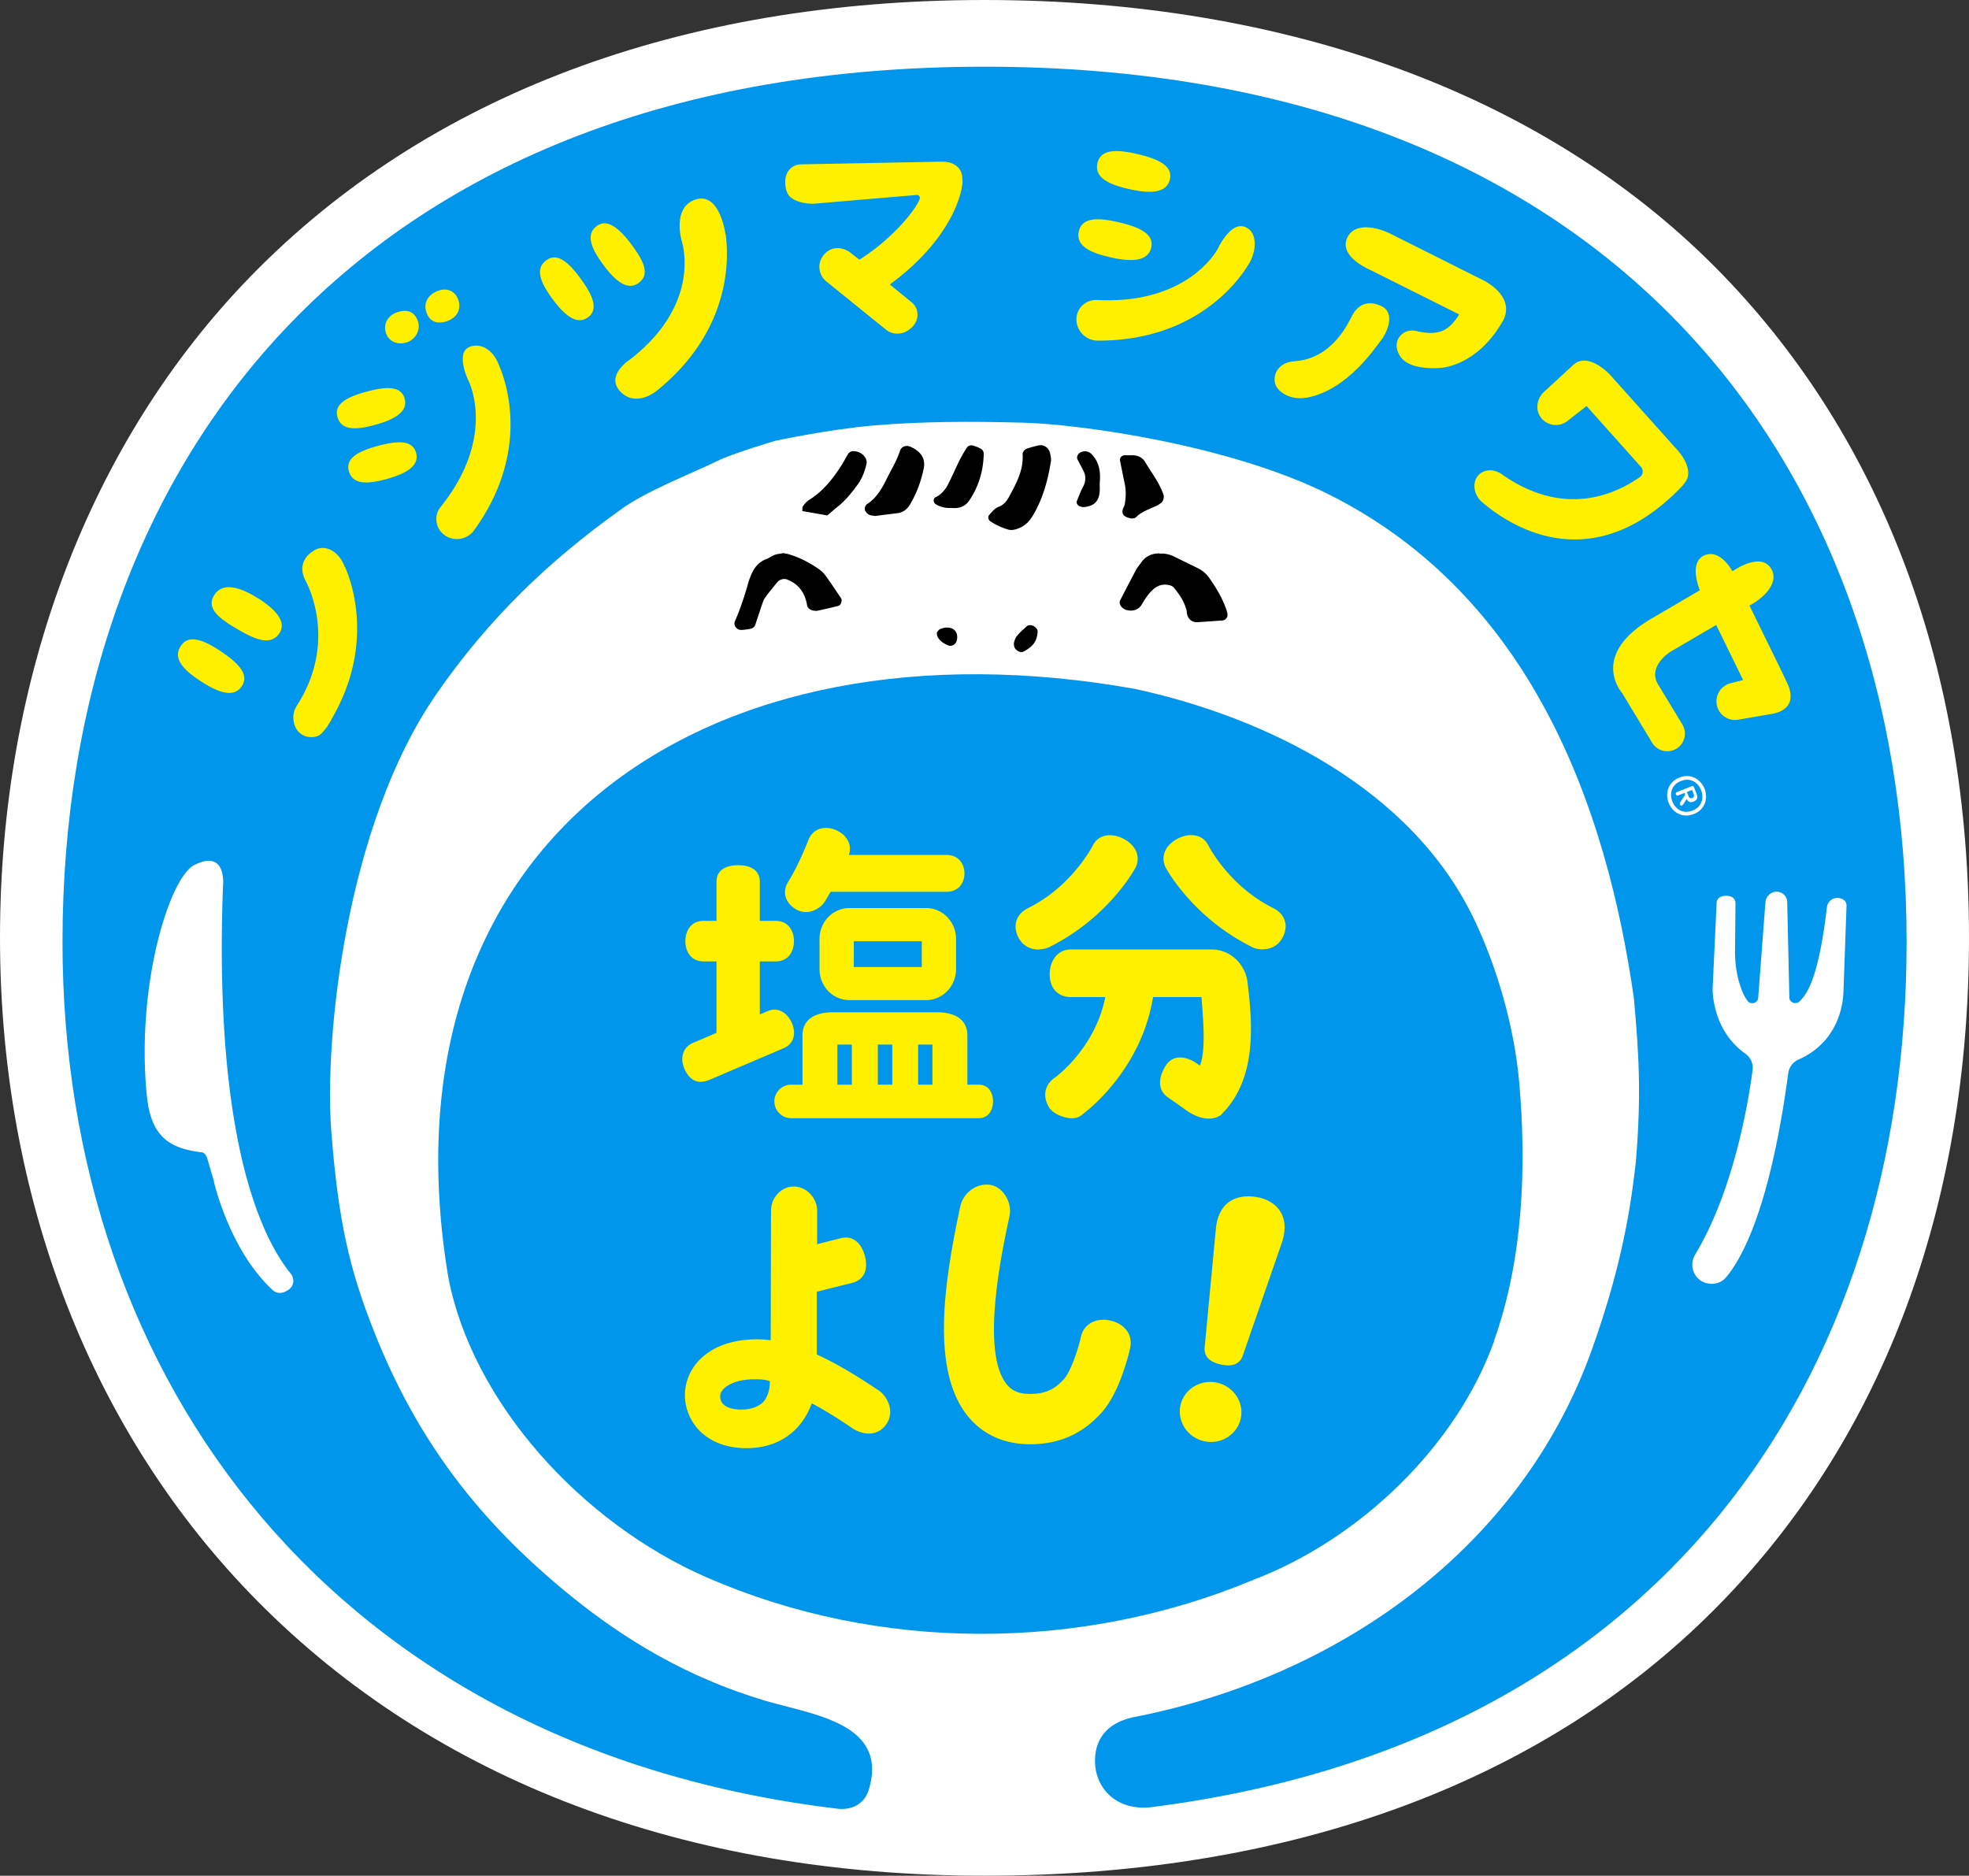
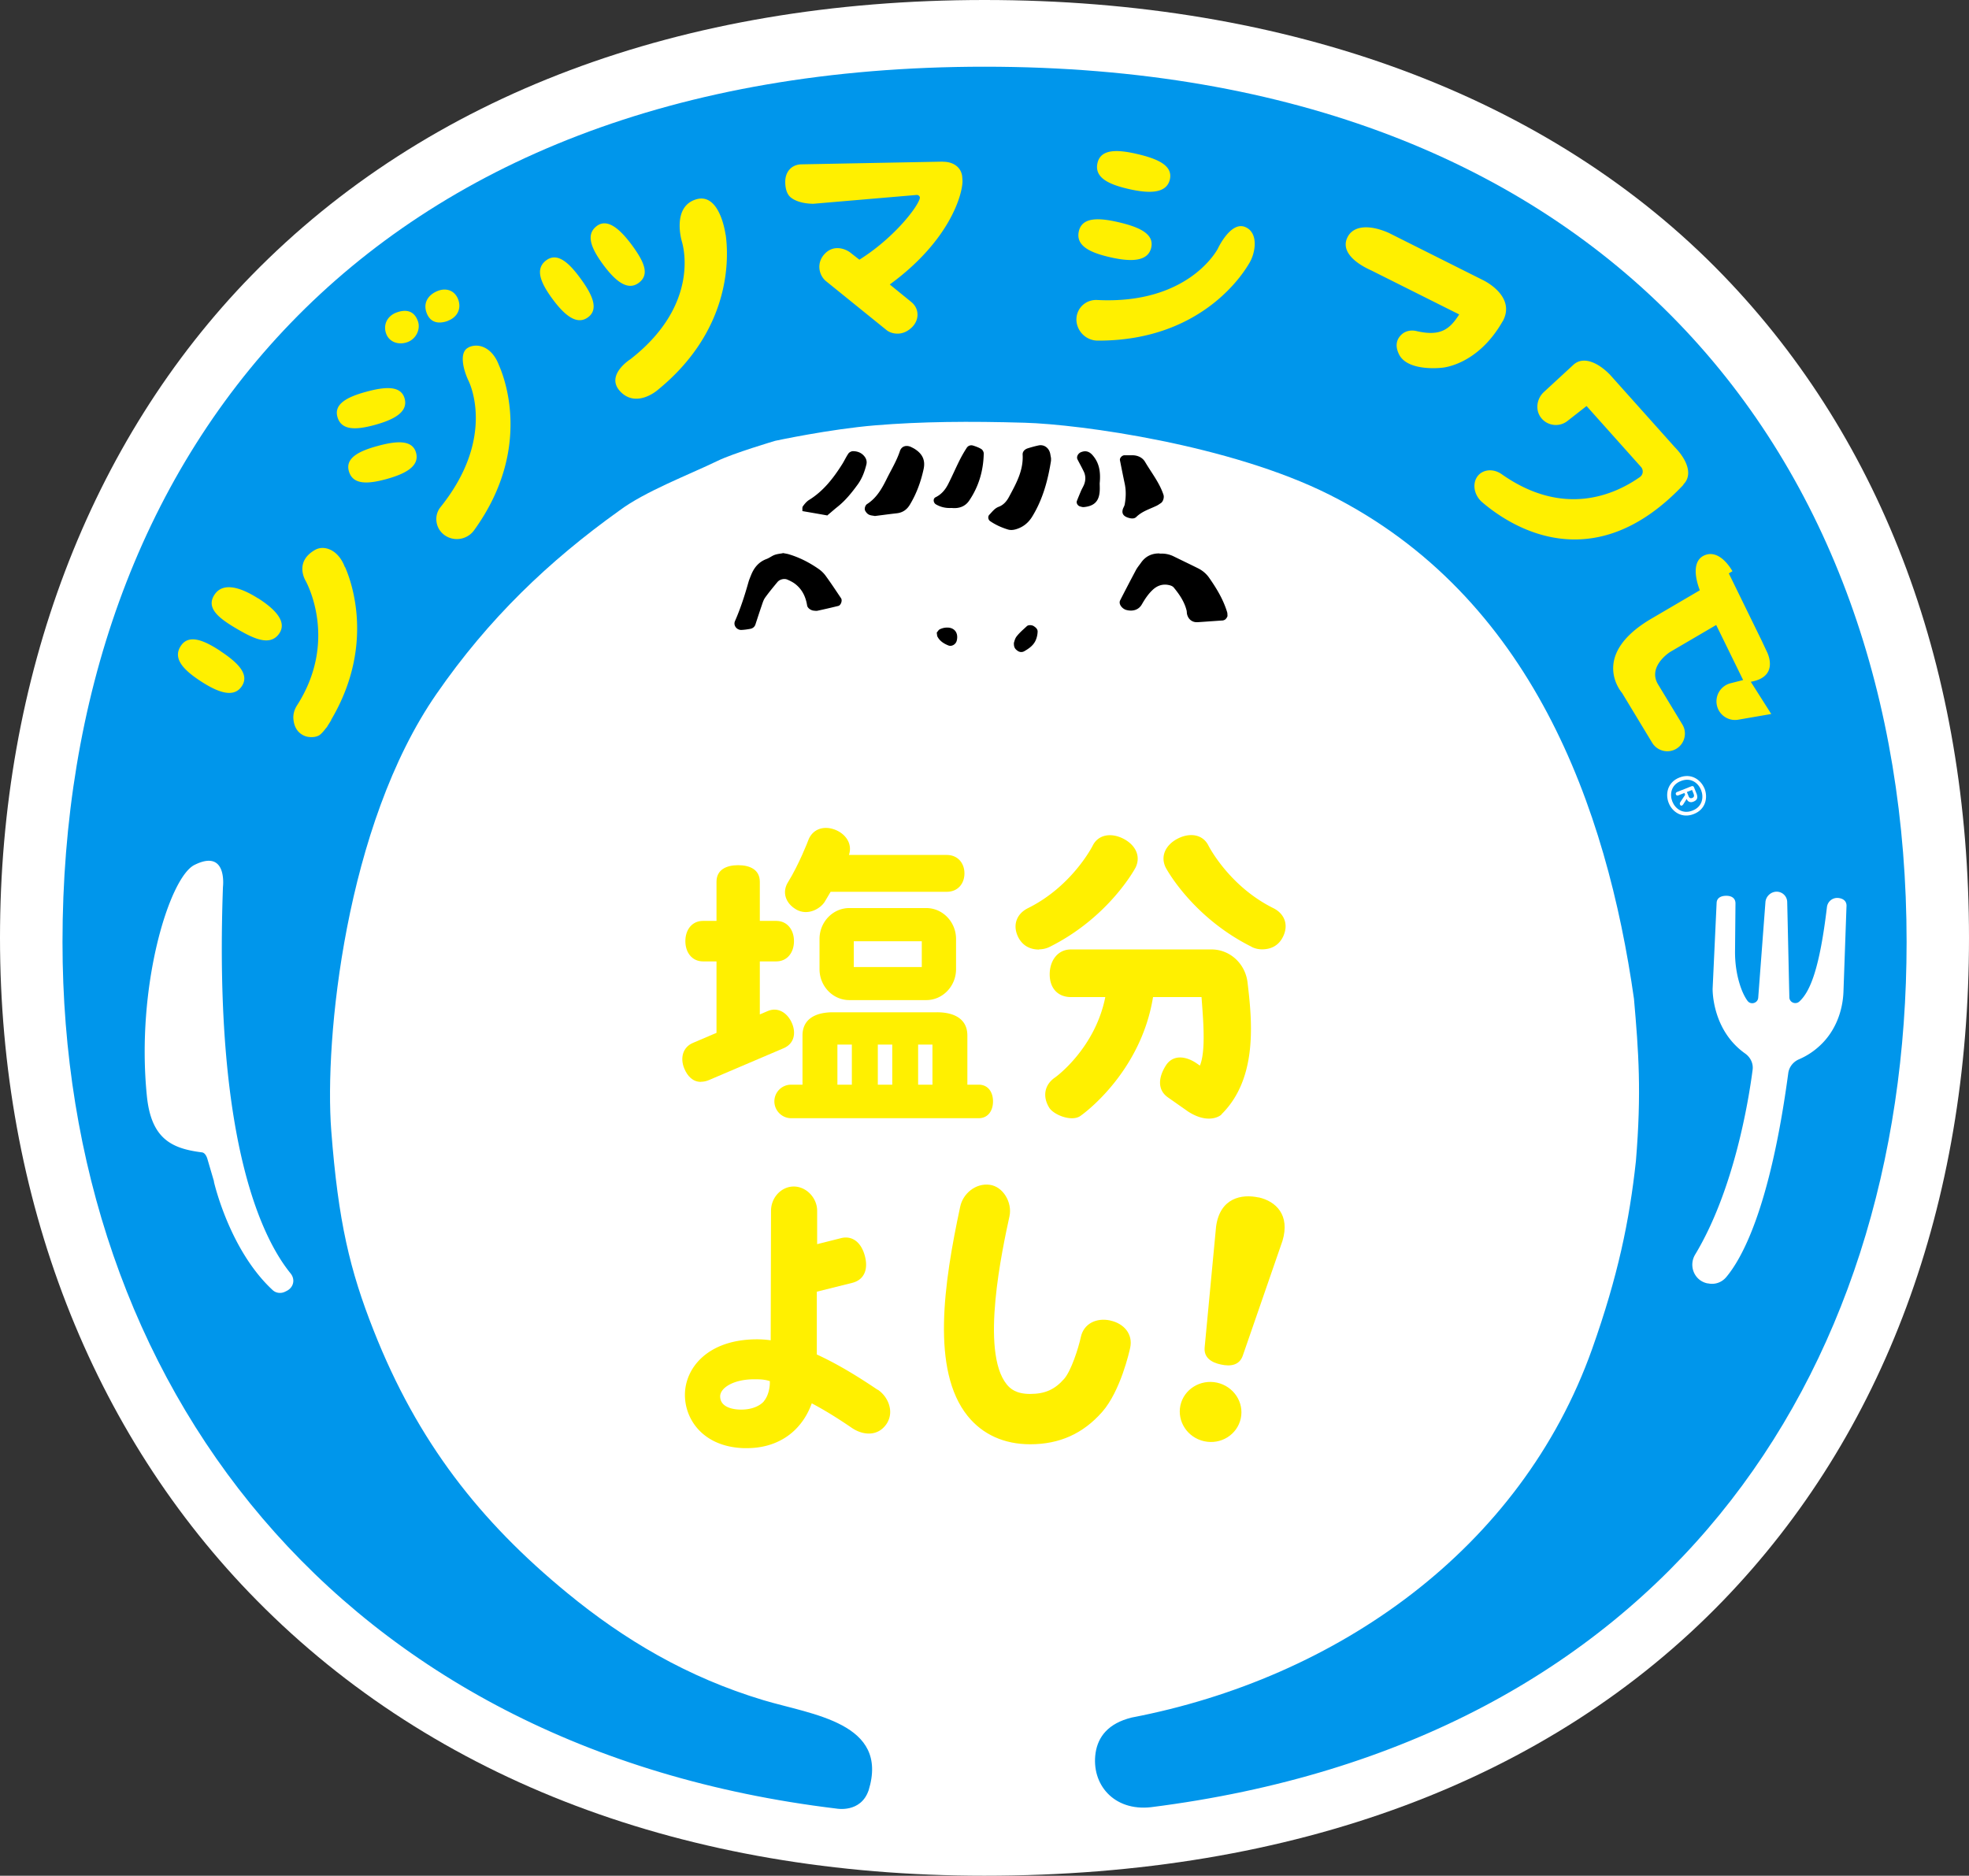
<svg xmlns="http://www.w3.org/2000/svg" id="_レイヤー_2" data-name="レイヤー 2" viewBox="0 0 182.72 174.07">
  <rect x="0" y="0" width="182.72" height="174.07" fill="#333333" stroke="none" />
  <defs>
    <style>.cls-1{fill:#fff000}.cls-1,.cls-2,.cls-3,.cls-4{stroke-width:0}.cls-2{fill:#0096eb}.cls-4{fill:#fff}</style>
  </defs>
  <g id="_レイヤー_1-2" data-name="レイヤー 1">
    <path d="M91.36 174.07c-27.67 0-51.01-8.82-67.5-25.52C8.47 132.98 0 111.13 0 87.03s8.3-46.08 23.36-61.49C39.69 8.83 63.2 0 91.36 0s52.43 8.84 68.57 25.57c14.91 15.45 22.79 36.71 22.79 61.47s-7.88 46.02-22.79 61.47c-16.14 16.72-39.85 25.56-68.57 25.56" class="cls-4" />
-     <path d="M138.63 124.46c2.77-7.7 3.02-16.47 2.35-24-.43-5.02-2.01-10.58-4.16-15.1-5.84-12.27-19.46-18.82-31.5-21.43-39.8-7.1-70.43 13.96-63.73 54.54 2.21 11.66 12.37 22.84 23.98 27.91 15.94 6.96 34.7 6.95 50.79.21 9.84-3.77 18.78-12.37 22.29-22.12" class="cls-2" />
    <path d="M80.6 166.17c1.96-6.31-5.26-7.04-9.75-8.39-7.07-2.12-12.97-5.64-18.2-9.94-8.1-6.65-13.9-14.02-17.98-24.38-2.2-5.57-3.28-10.07-3.93-18.53s1.31-28.33 9.77-40.54c4.84-7 10.44-12.34 16.94-16.99 2.4-1.8 6.46-3.33 9.16-4.64 1.41-.69 5.32-1.85 5.32-1.85s5.06-1.09 9.31-1.44c4.26-.35 8.69-.39 13.85-.24 5.17.15 19.05 2.05 28.26 6.67 18.79 9.42 25.76 29.06 28.28 46.79.43 4.91.71 8.68.18 15.06-.6 5.55-1.67 10.68-4.05 17.4-6.62 18.66-23.74 30.6-42.74 34.24-2.19.54-3.12 1.79-3.35 3.27-.43 2.92 1.69 5.44 5.14 5.05 47.19-5.96 70.12-39.64 70.12-80.29 0-44.86-27.92-81.23-85.56-81.23S5.8 42.56 5.8 87.42c0 40.97 25.56 74.85 71.83 80.42 0 0 2.24.43 2.97-1.68" class="cls-2" />
    <path d="M103.02 122.54c-1.26-.27-2.45.28-2.72 1.54-.23 1.06-.9 3.13-1.54 3.87-.88 1.01-1.8 1.41-3.17 1.41-1.29 0-1.84-.48-2.17-.89-2.48-3.06-.39-12.6.26-15.61.27-1.26-.59-2.75-1.84-2.91-1.28-.17-2.48.79-2.74 2.05-1.52 7.1-2.71 15.18.7 19.41 1.39 1.72 3.39 2.62 5.8 2.62 2.72 0 4.9-.98 6.68-3 1.7-1.94 2.52-5.58 2.6-5.96.27-1.26-.58-2.25-1.84-2.52M116.81 111.13c-1.58-.35-3.6.03-3.96 2.7l-1.06 11.21c-.09.94.61 1.4 1.51 1.59.9.2 1.72.07 2.03-.83l3.68-10.64c.73-2.42-.62-3.68-2.2-4.04M112.93 128.31c-1.54-.33-3.06.61-3.39 2.11-.32 1.5.66 2.99 2.21 3.33 1.55.34 3.06-.61 3.39-2.11.33-1.5-.66-2.99-2.21-3.33M65.04 100.39c.24 0 .49-.05.73-.15l6.94-2.96c.96-.4 1.19-1.36.79-2.31s-1.28-1.55-2.24-1.15l-.75.32v-4.92h1.52c1.04 0 1.65-.84 1.65-1.88s-.61-1.88-1.65-1.88h-1.52v-3.63c0-1.11-.9-1.54-2.01-1.54s-2.01.43-2.01 1.54v3.63h-1.25c-1.04 0-1.64.84-1.64 1.88s.61 1.88 1.64 1.88h1.25v6.63l-2.18.93c-.96.4-1.21 1.42-.81 2.38.3.72.8 1.24 1.54 1.24M73.86 84.39c1.12.65 2.29-.09 2.67-.7.19-.31.37-.62.55-.93h10.78c1.04 0 1.64-.77 1.64-1.71s-.61-1.71-1.64-1.71h-9.08c.36-1.04-.32-2-1.36-2.37-1.05-.37-2.06 0-2.43 1.05 0 .02-.86 2.23-1.86 3.84-.59.94-.22 1.97.74 2.53" class="cls-1" />
    <path d="M85.96 92.81c1.52 0 2.76-1.29 2.76-2.87v-2.8c0-1.58-1.24-2.87-2.76-2.87h-7.15c-1.52 0-2.76 1.29-2.76 2.87v2.8c0 1.58 1.24 2.87 2.76 2.87h7.15Zm-6.73-5.46h6.31v2.39h-6.31v-2.39ZM86.95 93.94H77.3c-1.56 0-2.83.58-2.83 2.16v4.56h-1.06c-.86 0-1.55.7-1.55 1.55s.7 1.56 1.55 1.56h17.42c.86 0 1.32-.7 1.32-1.56s-.46-1.55-1.32-1.55h-1.06V96.1c0-1.58-1.27-2.16-2.83-2.16m-7.89 6.72h-1.34v-3.72h1.34v3.72Zm3.75 0h-1.34v-3.72h1.34v3.72Zm3.73 0H85.2v-3.72h1.33v3.72ZM96.43 88.1c.32 0 .65-.07.96-.22 5.47-2.72 7.91-7.21 8-7.39.51-1.09-.07-2.12-1.17-2.67-1.09-.55-2.31-.4-2.83.68-.02.03-1.9 3.75-6 5.78-1.08.54-1.45 1.61-.89 2.71.41.79 1.11 1.13 1.92 1.13M113.35 103.41c3.4-3.35 2.84-8.7 2.42-12.24-.21-1.75-1.64-3.06-3.34-3.06H99.38c-1.22 0-1.97 1.03-1.97 2.31s.75 2.11 1.97 2.11h3.19c-.93 4.68-4.46 7.32-4.65 7.45-1.04.71-1.17 1.82-.55 2.82.4.64 1.99 1.3 2.83.8.25-.15 5.66-4.02 6.8-11.07h4.5c.15 2.08.42 4.97-.15 6.36l-.26-.18c-1.01-.71-2.23-.88-2.9.17-.67 1.05-.83 2.23.18 2.95l1.88 1.32c1.73 1.12 2.85.53 3.11.27M116.16 87.88c.31.15.63.22.96.22.82 0 1.52-.34 1.92-1.13.57-1.1.19-2.17-.89-2.7-4.1-2.04-5.98-5.75-6-5.78-.52-1.08-1.74-1.23-2.83-.68-1.1.55-1.67 1.59-1.16 2.67.09.19 2.53 4.67 8 7.39M81.45 128.98c-1.39-.94-3.48-2.29-5.65-3.28v-5.83l3.29-.82c1.06-.27 1.5-1.18 1.18-2.45-.33-1.31-1.18-1.96-2.22-1.7l-2.22.56v-3.1c0-1.2-1.01-2.25-2.17-2.25s-2.11 1.03-2.11 2.25l-.03 12.02c-.43-.06-.86-.09-1.26-.09-4.6 0-6.7 2.68-6.7 5.16 0 2.3 1.71 4.82 5.47 4.94h.27c2.26 0 3.68-.92 4.47-1.69.68-.66 1.21-1.49 1.56-2.47 1.61.85 3.03 1.81 3.72 2.28 1 .68 2.38.83 3.2-.34a2 2 0 0 0 .32-1.53c-.12-.66-.54-1.29-1.12-1.68m-10.56 1.08c-.17.21-.85.82-2.27.77-.54-.02-1.79-.18-1.79-1.23 0-.76 1.2-1.58 3.15-1.58.49 0 .95 0 1.46.17.02.63-.15 1.38-.55 1.86" class="cls-1" />
    <path d="M166.93 98.31c.8-.34 1.45-.8 1.98-1.3 1.37-1.28 2.09-3.11 2.16-4.98l.28-7.88c.05-.51-.29-.78-.8-.82a.963.963 0 0 0-1.01.83c-.68 5.71-1.55 7.85-2.56 8.78-.35.32-.92.09-.93-.38-.05-2.03-.15-6.81-.2-8.85-.01-.54-.45-.96-.98-.96s-1 .43-1.04.97l-.67 8.87c-.04.51-.7.7-1 .28-.24-.33-.44-.75-.6-1.19-.4-1.12-.57-2.32-.55-3.51l.04-4.33c0-.49-.36-.71-.85-.71s-.88.19-.9.66l-.37 7.95s-.11 3.82 3.02 6.03c.49.35.77.92.69 1.51-.37 2.86-1.72 11.15-5.33 17.14-.64 1.06-.07 2.44 1.15 2.68h.05c.63.14 1.27-.09 1.68-.58 1.38-1.64 4.05-6.21 5.76-18.94.08-.57.46-1.04.98-1.27M19.85 109.66s1.43 6.35 5.46 10.07c.32.29.79.33 1.17.13l.16-.08c.61-.33.77-1.05.33-1.6-2.27-2.79-7.17-11.4-6.28-35.87 0 0 .44-3.59-2.65-2.04-2.34 1.18-5.44 11.28-4.41 21.44.4 4 2.33 4.88 5.1 5.23.28.03.44.35.52.62l.61 2.08Z" class="cls-4" />
    <path d="M107.61 51.38c.46-.03.89.05 1.3.25.75.37 1.51.73 2.25 1.1.41.2.76.49 1.02.85.71 1.01 1.34 2.05 1.7 3.24.03.1.02.22.03.33 0 .11-.18.35-.28.38-.05.01-.1.05-.16.05-.78.05-1.55.11-2.33.16-.49.03-.86-.25-.98-.73-.03-.11-.02-.22-.04-.33-.2-.83-.67-1.52-1.2-2.16-.1-.12-.28-.19-.43-.22-.52-.12-.99 0-1.41.34-.47.4-.81.91-1.12 1.45-.29.51-.85.68-1.46.51a.92.92 0 0 1-.41-.27c-.15-.17-.25-.4-.14-.62.48-.94.97-1.88 1.47-2.82.13-.24.32-.46.48-.69.42-.59 1.01-.86 1.72-.84M72.63 51.32c.25.05.42.07.58.12.97.29 1.87.75 2.7 1.32.27.18.53.42.72.69.49.67.95 1.37 1.42 2.07.14.21-.02.65-.25.71-.65.16-1.3.31-1.95.45-.11.02-.22 0-.33-.01-.26-.02-.58-.23-.62-.48-.13-.81-.46-1.5-1.11-2-.22-.17-.47-.29-.72-.4-.29-.13-.71-.03-.92.22-.39.47-.78.94-1.14 1.44-.16.22-.24.5-.33.76-.2.58-.39 1.17-.58 1.75-.08.23-.26.36-.49.4-.27.05-.55.09-.83.1-.43 0-.74-.43-.58-.81.52-1.18.91-2.4 1.26-3.64.06-.21.15-.42.23-.62.28-.71.72-1.25 1.46-1.52.26-.1.49-.29.75-.38.26-.09.54-.11.74-.15M97.53 42.45c0 .09.01.21 0 .32-.29 1.83-.77 3.6-1.76 5.2-.34.54-.8.92-1.41 1.12-.27.09-.55.13-.82.05-.59-.18-1.15-.43-1.66-.78-.18-.12-.23-.42-.08-.58.27-.28.5-.61.88-.75.45-.17.74-.52.95-.91.66-1.23 1.35-2.45 1.27-3.92-.02-.29.19-.51.49-.6.32-.1.64-.19.97-.26.52-.12.99.22 1.1.77.02.11.04.22.06.35M81.17 47.88c-.18-.03-.3-.04-.4-.07-.23-.06-.38-.22-.49-.43-.08-.16 0-.48.18-.6.89-.57 1.38-1.44 1.83-2.35.42-.85.92-1.66 1.22-2.57.16-.48.64-.6 1.11-.34.1.05.2.1.29.16.68.44.98 1.02.8 1.85-.25 1.16-.65 2.26-1.26 3.28-.27.46-.65.75-1.2.82-.72.08-1.44.18-2.09.26M104.37 42.25h.78c.48.02.9.24 1.12.63.59 1 1.33 1.92 1.7 3.04.08.24-.03.62-.23.76-.14.09-.27.19-.42.26-.65.31-1.34.51-1.88 1.04-.21.2-.52.14-.79.05-.4-.14-.56-.38-.46-.75.04-.16.15-.3.18-.46.12-.66.14-1.32-.01-1.99-.15-.71-.29-1.41-.43-2.12-.04-.2.18-.44.39-.46.11 0 .22-.02.05 0M76.75 47.83c-.72-.13-1.48-.26-2.29-.4.01-.16-.03-.35.05-.45.16-.22.35-.45.58-.59 1.32-.82 2.24-2.01 3.05-3.29.21-.33.37-.69.59-1.01.08-.12.28-.22.42-.22.4 0 .77.13 1.04.45.19.22.28.49.21.78-.16.65-.39 1.28-.79 1.84-.56.77-1.15 1.51-1.91 2.11-.3.24-.59.5-.95.8M88.31 47.14c-.52.03-1-.07-1.45-.33-.25-.14-.31-.54-.03-.67.53-.26.88-.68 1.14-1.18.38-.74.71-1.51 1.08-2.25.2-.4.42-.78.66-1.15.13-.2.36-.28.59-.21.26.08.53.18.76.32.12.07.23.27.23.41-.03 1.59-.46 3.07-1.36 4.39-.37.54-.95.74-1.61.67M102.05 44.86c0 .16.02.44 0 .72-.06.94-.51 1.39-1.48 1.48-.11.01-.22-.03-.33-.06-.22-.05-.38-.31-.31-.5.12-.31.25-.62.38-.93.09-.21.21-.4.29-.6.15-.38.16-.77 0-1.15-.19-.41-.41-.79-.61-1.19-.12-.23.05-.56.33-.67.43-.17.76-.06 1.05.26.65.73.78 1.58.68 2.63M94.08 59.68c.05-.13.1-.43.27-.63.27-.35.62-.64.94-.94.14-.13.45-.12.63-.01.19.12.38.28.37.52-.01.27-.07.55-.18.8-.21.48-.63.77-1.07 1.02-.2.11-.44.09-.63-.06-.18-.13-.34-.29-.32-.69M86.92 58.72c.09-.1.17-.27.31-.33.19-.09.42-.15.64-.15.71-.02 1.1.51.91 1.23-.09.34-.47.55-.77.43-.42-.17-.79-.4-1.01-.81-.05-.09-.04-.21-.07-.36" class="cls-3" />
-     <path d="M23.95 55.53c-1.65-1.05-3.26-1.52-4.04-.35-.82 1.23.36 2.17 2.01 3.14 1.64.97 3.11 1.65 3.95.53.82-1.09-.27-2.28-1.92-3.33M20.46 60.42c-1.56-1.03-2.95-1.59-3.68-.48-.77 1.16.23 2.21 1.79 3.24 1.57 1.03 3.1 1.66 3.87.5.75-1.13-.43-2.23-1.99-3.26M32 52.63l-.02-.06c-.31-.79-.81-1.35-1.41-1.59-.44-.18-.92-.18-1.33.05-2.01 1.14-.85 2.92-.85 2.92.1.21 2.99 5.54-.82 11.5-.24.37-.35.76-.35 1.13.02.64.24 1.22.76 1.56.09.06.16.1.24.13.24.13.87.23 1.34 0 .2-.1.44-.37.66-.66.04-.05.08-.09.12-.14.04-.06.06-.11.1-.17.18-.27.31-.5.31-.5h-.02c4.32-7.3 1.58-13.53 1.28-14.2M34.76 39.44c1.72-.47 3.14-1.17 2.79-2.45-.34-1.25-1.86-1.1-3.58-.63-1.72.47-2.99 1.11-2.66 2.32.35 1.28 1.72 1.23 3.45.76M35.03 41.39c-1.72.47-2.99 1.11-2.66 2.32.35 1.28 1.72 1.23 3.45.76 1.72-.47 3.14-1.17 2.79-2.45-.34-1.25-1.86-1.1-3.58-.63M43.49 32.24c-.95.43-.46 2.16-.02 3.08.11.22 2.58 5.3-2.59 11.74-.25.31-.39.7-.39 1.1 0 .63.3 1.19.82 1.54a1.961 1.961 0 0 0 1.92.14c.3-.14.56-.35.75-.61 5.82-8.03 2.42-15.08 2.3-15.39-.6-1.56-1.84-2.05-2.79-1.61M36.8 29c-.82.3-1.26 1.08-.98 1.92.27.83 1.17 1.13 1.99.83.82-.3 1.22-1.2.98-1.92-.36-1.05-1.17-1.13-1.99-.83M41.56 29.77c.82-.3 1.27-1.05.98-1.92-.28-.84-1.05-1.17-1.87-.87-.82.3-1.42 1.01-1.11 1.97.34 1.04 1.17 1.13 2 .83M87.51 15l-13.1.25c-.93 0-1.55.67-1.54 1.64 0 .61.16 1.15.51 1.43.65.53 1.7.59 2.1.59l9.6-.82c.09 0 .17.04.23.11.05.07.07.15.04.23-.28.93-2.49 3.72-5.6 5.67l-.83-.65c-.37-.3-1.52-.84-2.41.13-.76.82-.53 1.96.14 2.51l5.64 4.56c.15.12.49.3.93.31.42.02.93-.12 1.42-.6.34-.34.53-.79.5-1.24-.02-.43-.23-.82-.58-1.1l-1.99-1.62c5.51-4.02 6.74-8.28 6.75-9.61l-.03-.41c-.1-.89-.86-1.37-1.77-1.37M59.26 26.26c1.06-.77.51-1.95-.55-3.42-1.07-1.46-2.27-2.63-3.31-1.88-1.08.79-.54 2.07.53 3.54 1.07 1.46 2.25 2.55 3.33 1.76M50.7 24.15c-1.08.79-.54 2.07.53 3.54 1.07 1.46 2.25 2.55 3.33 1.76 1.06-.77.37-2.16-.7-3.62-1.07-1.46-2.13-2.43-3.16-1.68M67.34 21.77c.28 1.96.65 8.81-6.38 14.48 0 0-1.91 1.62-3.38.1s.93-3.02.93-3.02c6.69-5.22 4.77-10.88 4.76-10.94 0 0-.95-3.17 1.3-3.88s2.76 3.26 2.76 3.26M156.21 44.96c.89-.87.38-2.26-.79-3.46l-6.01-6.72c-1.17-1.2-2.55-1.76-3.44-.89l-2.7 2.49c-.67.62-.82 1.66-.27 2.38.59.77 1.69.9 2.44.32l1.79-1.4 5.05 5.65c.25.28.21.72-.1.94-2.33 1.64-7.08 3.78-12.82-.26-.99-.7-2.23-.35-2.49.71-.16.66.11 1.41.69 1.9 2.6 2.22 10.27 7.26 18.66-1.63M139.44 29.82c-2.36 4.14-5.66 4.31-5.66 4.31s-3.17.38-3.96-1.26c-.45-.92-.11-1.51.27-1.85.36-.32.87-.41 1.34-.3 2.25.53 3.11-.17 3.98-1.54l-8.15-4.08c-1.67-.75-2.79-1.84-2.24-3.03.56-1.22 2.18-1.2 3.85-.46l8.78 4.4s3.08 1.46 1.8 3.81M104.7 17.53c1.85.43 3.54.48 3.86-.87.31-1.32-1.19-1.94-3.04-2.37-1.85-.43-3.36-.47-3.67.82-.32 1.35.99 1.99 2.85 2.42M102.97 23.86c1.85.43 3.54.48 3.86-.87.31-1.32-1.19-1.94-3.04-2.37-1.85-.43-3.36-.47-3.67.82-.32 1.35.99 1.99 2.85 2.42M164.37 66.26l-3.07.53c-.94.16-1.83-.47-1.99-1.41-.15-.89.4-1.74 1.27-1.97l1.18-.3-2.5-5.11-4.27 2.5s-2.14 1.34-1.12 3.02l2.25 3.71c.47.77.22 1.78-.55 2.25s-1.78.22-2.25-.55l-2.8-4.63s-3.03-3.4 2.56-6.79l4.66-2.73c-.56-1.48-.57-2.8.42-3.24.95-.42 1.9.27 2.61 1.47l.1-.06c1.41-.91 2.82-1.23 3.47-.21.67 1.04-.14 2.29-1.55 3.2l-.44.26 3.05 6.24.46.98s1.3 2.36-1.47 2.84M115.88 24.51c-.19.28-3.97 7.14-14.02 7.1a1.981 1.981 0 0 1-1.49-.69c-.29-.34-.46-.76-.48-1.2-.02-.62.26-1.2.78-1.56.33-.23.74-.34 1.14-.32 8.36.43 11.07-4.53 11.19-4.74 0 0 1.17-2.55 2.51-2.05 1.34.51 1.01 2.5.36 3.47" class="cls-1" />
-     <path d="M119.11 36.53c.65.41 1.46.51 2.23.36 3.76-.72 6.39-4.79 6.75-5.22.62-.75 1.43-2.57.15-3.24-1.6-.77-2.41.19-2.76.85-.35.65-1.81 4-5.32 4.24-.38.03-.77.11-1.1.32-.38.24-.77.66-.78 1.36-.01.63.38 1.05.83 1.33" class="cls-1" />
+     <path d="M23.95 55.53c-1.65-1.05-3.26-1.52-4.04-.35-.82 1.23.36 2.17 2.01 3.14 1.64.97 3.11 1.65 3.95.53.82-1.09-.27-2.28-1.92-3.33M20.46 60.42c-1.56-1.03-2.95-1.59-3.68-.48-.77 1.16.23 2.21 1.79 3.24 1.57 1.03 3.1 1.66 3.87.5.75-1.13-.43-2.23-1.99-3.26M32 52.63l-.02-.06c-.31-.79-.81-1.35-1.41-1.59-.44-.18-.92-.18-1.33.05-2.01 1.14-.85 2.92-.85 2.92.1.21 2.99 5.54-.82 11.5-.24.37-.35.76-.35 1.13.02.64.24 1.22.76 1.56.09.06.16.1.24.13.24.13.87.23 1.34 0 .2-.1.44-.37.66-.66.04-.05.08-.09.12-.14.04-.06.06-.11.1-.17.18-.27.31-.5.31-.5h-.02c4.32-7.3 1.58-13.53 1.28-14.2M34.76 39.44c1.72-.47 3.14-1.17 2.79-2.45-.34-1.25-1.86-1.1-3.58-.63-1.72.47-2.99 1.11-2.66 2.32.35 1.28 1.72 1.23 3.45.76M35.03 41.39c-1.72.47-2.99 1.11-2.66 2.32.35 1.28 1.72 1.23 3.45.76 1.72-.47 3.14-1.17 2.79-2.45-.34-1.25-1.86-1.1-3.58-.63M43.49 32.24c-.95.43-.46 2.16-.02 3.08.11.22 2.58 5.3-2.59 11.74-.25.31-.39.7-.39 1.1 0 .63.3 1.19.82 1.54a1.961 1.961 0 0 0 1.92.14c.3-.14.56-.35.75-.61 5.82-8.03 2.42-15.08 2.3-15.39-.6-1.56-1.84-2.05-2.79-1.61M36.8 29c-.82.3-1.26 1.08-.98 1.92.27.83 1.17 1.13 1.99.83.82-.3 1.22-1.2.98-1.92-.36-1.05-1.17-1.13-1.99-.83M41.56 29.77c.82-.3 1.27-1.05.98-1.92-.28-.84-1.05-1.17-1.87-.87-.82.3-1.42 1.01-1.11 1.97.34 1.04 1.17 1.13 2 .83M87.51 15l-13.1.25c-.93 0-1.55.67-1.54 1.64 0 .61.16 1.15.51 1.43.65.53 1.7.59 2.1.59l9.6-.82c.09 0 .17.04.23.11.05.07.07.15.04.23-.28.93-2.49 3.72-5.6 5.67l-.83-.65c-.37-.3-1.52-.84-2.41.13-.76.82-.53 1.96.14 2.51l5.64 4.56c.15.12.49.3.93.31.42.02.93-.12 1.42-.6.34-.34.53-.79.5-1.24-.02-.43-.23-.82-.58-1.1l-1.99-1.62c5.51-4.02 6.74-8.28 6.75-9.61l-.03-.41c-.1-.89-.86-1.37-1.77-1.37M59.26 26.26c1.06-.77.51-1.95-.55-3.42-1.07-1.46-2.27-2.63-3.31-1.88-1.08.79-.54 2.07.53 3.54 1.07 1.46 2.25 2.55 3.33 1.76M50.7 24.15c-1.08.79-.54 2.07.53 3.54 1.07 1.46 2.25 2.55 3.33 1.76 1.06-.77.37-2.16-.7-3.62-1.07-1.46-2.13-2.43-3.16-1.68M67.34 21.77c.28 1.96.65 8.81-6.38 14.48 0 0-1.91 1.62-3.38.1s.93-3.02.93-3.02c6.69-5.22 4.77-10.88 4.76-10.94 0 0-.95-3.17 1.3-3.88s2.76 3.26 2.76 3.26M156.21 44.96c.89-.87.38-2.26-.79-3.46l-6.01-6.72c-1.17-1.2-2.55-1.76-3.44-.89l-2.7 2.49c-.67.62-.82 1.66-.27 2.38.59.77 1.69.9 2.44.32l1.79-1.4 5.05 5.65c.25.28.21.72-.1.94-2.33 1.64-7.08 3.78-12.82-.26-.99-.7-2.23-.35-2.49.71-.16.66.11 1.41.69 1.9 2.6 2.22 10.27 7.26 18.66-1.63M139.44 29.82c-2.36 4.14-5.66 4.31-5.66 4.31s-3.17.38-3.96-1.26c-.45-.92-.11-1.51.27-1.85.36-.32.87-.41 1.34-.3 2.25.53 3.11-.17 3.98-1.54l-8.15-4.08c-1.67-.75-2.79-1.84-2.24-3.03.56-1.22 2.18-1.2 3.85-.46l8.78 4.4s3.08 1.46 1.8 3.81M104.7 17.53c1.85.43 3.54.48 3.86-.87.31-1.32-1.19-1.94-3.04-2.37-1.85-.43-3.36-.47-3.67.82-.32 1.35.99 1.99 2.85 2.42M102.97 23.86c1.85.43 3.54.48 3.86-.87.31-1.32-1.19-1.94-3.04-2.37-1.85-.43-3.36-.47-3.67.82-.32 1.35.99 1.99 2.85 2.42M164.37 66.26l-3.07.53c-.94.16-1.83-.47-1.99-1.41-.15-.89.4-1.74 1.27-1.97l1.18-.3-2.5-5.11-4.27 2.5s-2.14 1.34-1.12 3.02l2.25 3.71c.47.77.22 1.78-.55 2.25s-1.78.22-2.25-.55l-2.8-4.63s-3.03-3.4 2.56-6.79l4.66-2.73c-.56-1.48-.57-2.8.42-3.24.95-.42 1.9.27 2.61 1.47l.1-.06l-.44.26 3.05 6.24.46.98s1.3 2.36-1.47 2.84M115.88 24.51c-.19.28-3.97 7.14-14.02 7.1a1.981 1.981 0 0 1-1.49-.69c-.29-.34-.46-.76-.48-1.2-.02-.62.26-1.2.78-1.56.33-.23.74-.34 1.14-.32 8.36.43 11.07-4.53 11.19-4.74 0 0 1.17-2.55 2.51-2.05 1.34.51 1.01 2.5.36 3.47" class="cls-1" />
    <path d="m157.42 73.61-.22-.55c-.03-.08-.11-.14-.22-.1l-1.36.54c-.12.05-.13.15-.1.22.02.05.08.15.23.09l.56-.22.07.17-.43.65c-.07.1-.08.17-.05.25.03.09.12.13.17.1.05-.02.09-.05.13-.11l.32-.51.03.07c.09.18.31.31.61.18.35-.14.43-.37.26-.79m-.73.27-.15-.37.48-.19.15.37c.07.18.03.31-.13.37-.24.1-.33-.11-.35-.18" class="cls-4" />
    <path d="M157.86 73.32c.26.66.13 1.54-.79 1.9-.92.37-1.62-.18-1.88-.84s-.13-1.54.79-1.9c.92-.37 1.62.18 1.88.84m.32-.13c-.34-.84-1.25-1.47-2.34-1.03-1.09.43-1.32 1.51-.99 2.35.33.84 1.24 1.47 2.34 1.03 1.09-.43 1.32-1.51.99-2.36" class="cls-4" />
  </g>
</svg>